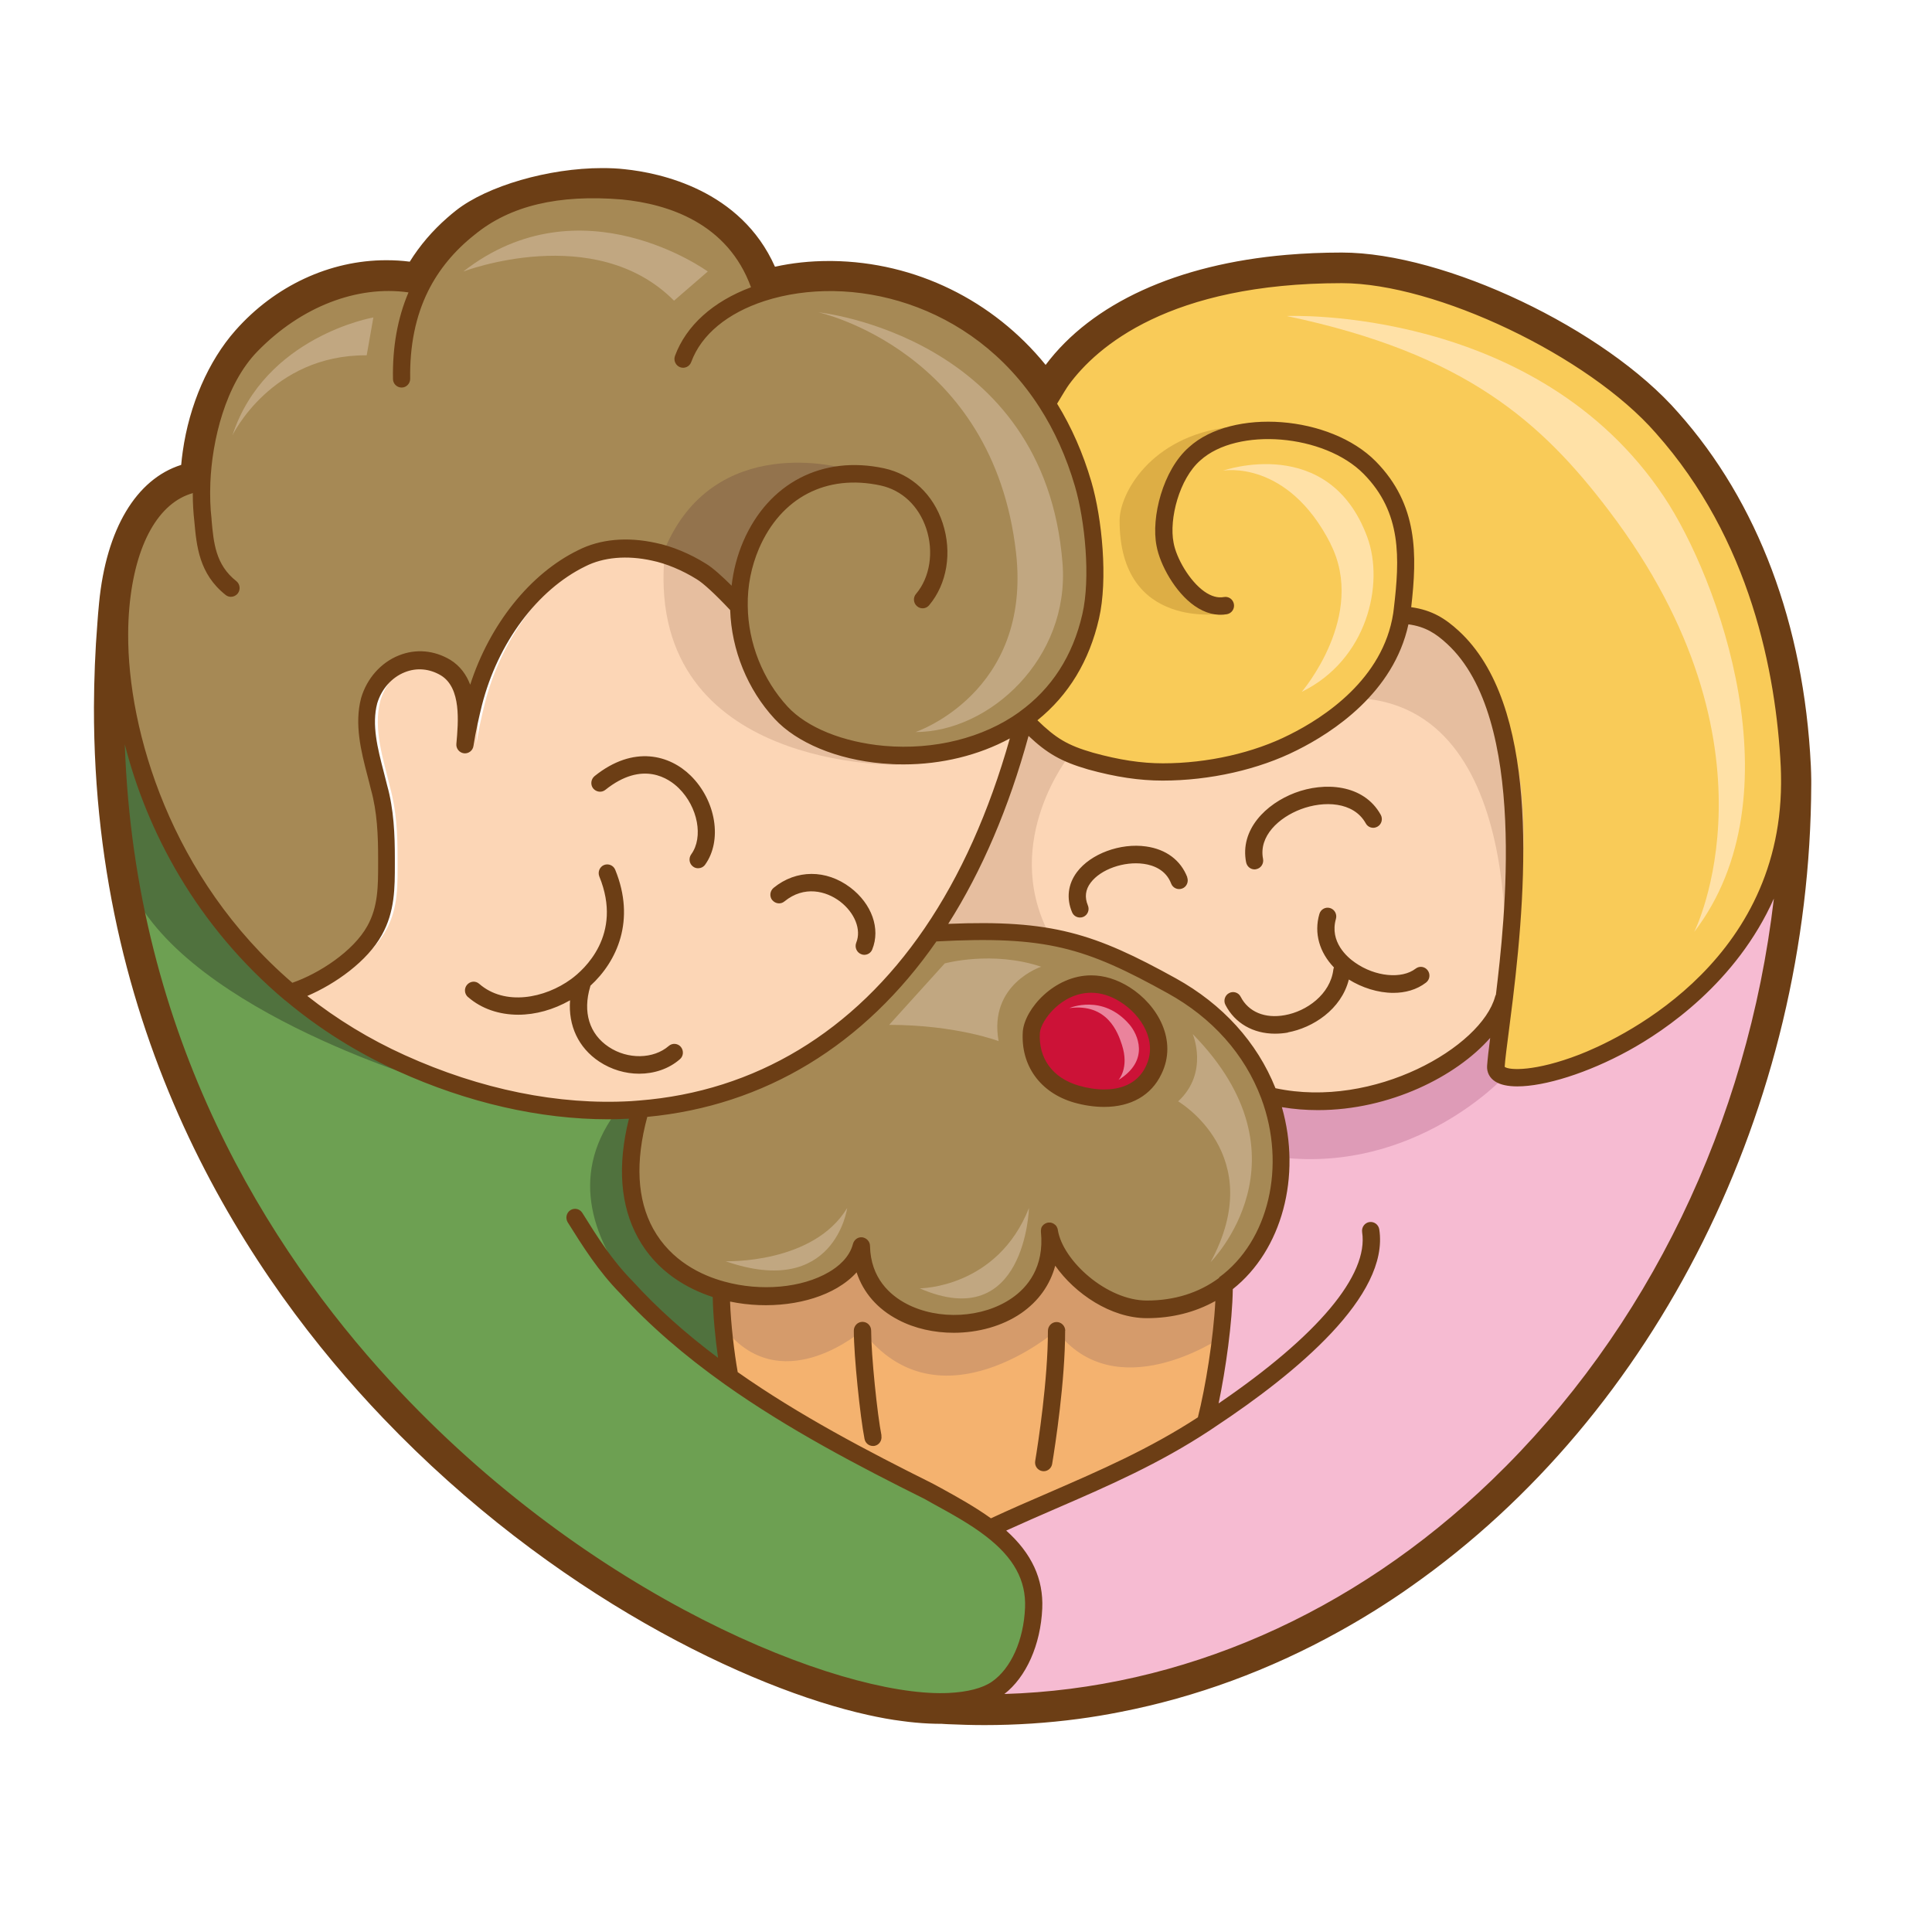
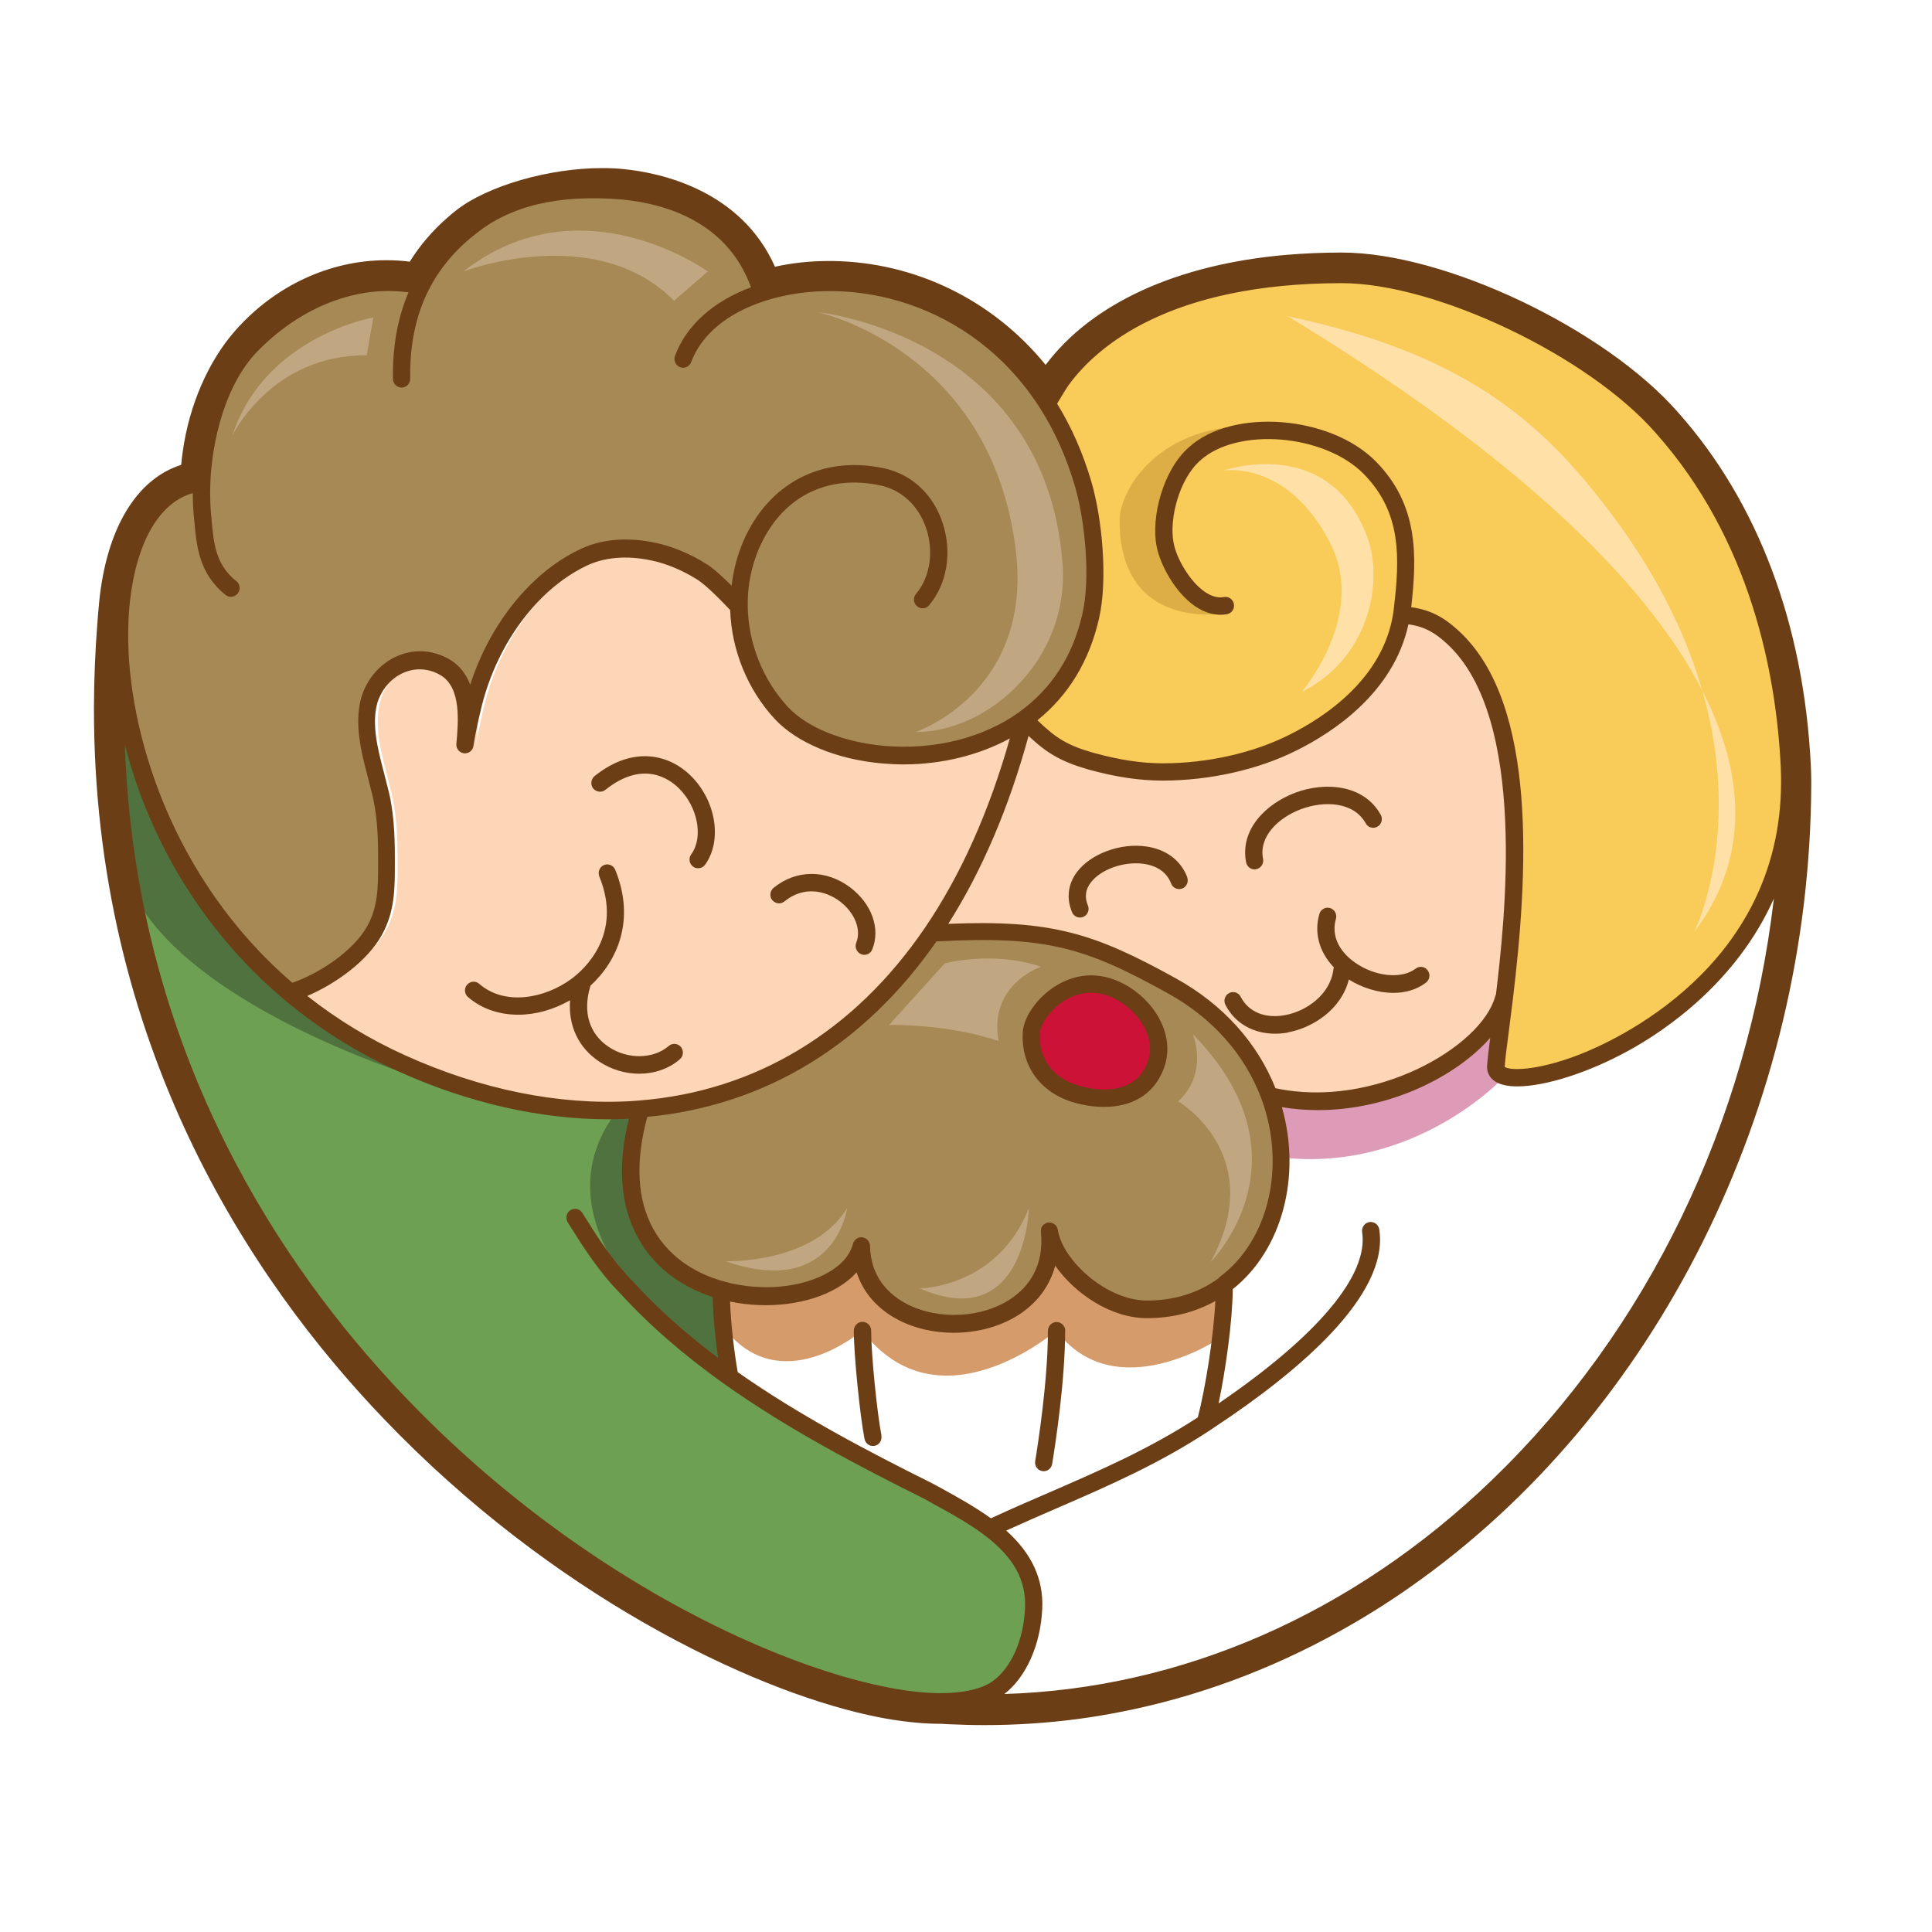
<svg xmlns="http://www.w3.org/2000/svg" width="32" height="32" viewBox="0 0 32 32" fill="none">
  <path d="M1.972 10.511C1.963 12.336 2.804 14.769 4.81 16.454C5.34 16.899 5.95 17.293 6.647 17.609C7.904 18.179 9.209 18.455 10.466 18.381L10.601 18.393C10.082 20.186 10.938 21.094 11.954 21.375L11.945 21.409C11.945 21.808 12.016 22.448 12.089 22.811C13.131 23.552 14.284 24.154 15.382 24.699C15.719 24.886 16.096 25.081 16.413 25.326C16.833 25.647 17.146 26.052 17.12 26.632C17.098 27.16 16.892 27.707 16.506 27.972C16.327 28.097 16.057 28.165 15.718 28.182C15.695 28.182 15.671 28.184 15.649 28.186C12.02 28.279 0.86 22.103 1.992 10.051C1.979 10.199 1.972 10.352 1.972 10.511Z" fill="#6DA052" />
-   <path d="M16.435 25.296L16.413 25.326C16.096 25.083 15.719 24.887 15.381 24.699C14.285 24.154 13.13 23.55 12.088 22.812C12.017 22.448 11.944 21.808 11.944 21.409L11.954 21.375C12.944 21.647 14.085 21.325 14.261 20.646C14.296 22.437 17.574 22.353 17.377 20.392C17.468 20.964 18.24 21.683 18.993 21.683C19.499 21.683 19.93 21.534 20.273 21.282L20.278 21.288C20.278 21.941 20.122 22.967 19.963 23.565C18.816 24.32 17.649 24.729 16.433 25.294" fill="#F4B26F" />
  <path d="M18.63 16.474C19.041 16.733 19.339 17.244 19.104 17.725C18.867 18.221 18.293 18.255 17.821 18.119C17.347 17.982 17.045 17.604 17.079 17.091C17.112 16.714 17.813 15.955 18.632 16.474" fill="#CC1237" />
-   <path d="M29.642 12.982C29.614 21.419 23.299 28.584 15.717 28.194V28.183C16.058 28.168 16.328 28.098 16.508 27.973C16.892 27.706 17.099 27.159 17.121 26.632C17.145 26.053 16.834 25.648 16.414 25.326L16.437 25.296C17.652 24.732 18.818 24.323 19.967 23.567C20.123 22.969 20.282 21.943 20.282 21.29L20.276 21.284C21.153 20.642 21.466 19.336 21.022 18.149C22.745 18.564 24.648 17.49 24.903 16.544H24.912C24.851 17.053 24.793 17.452 24.778 17.664C24.728 18.391 29.617 17.04 29.642 12.982Z" fill="#F6BBD2" />
  <path d="M24.063 10.556C25.378 11.763 25.124 14.8 24.912 16.546H24.902C24.647 17.49 22.745 18.564 21.021 18.149C20.759 17.449 20.235 16.79 19.407 16.334C18.015 15.565 17.357 15.355 15.431 15.463C16.068 14.529 16.593 13.354 16.962 11.917C17.355 12.314 17.56 12.462 18.062 12.606C18.455 12.714 18.847 12.787 19.259 12.787C19.973 12.787 20.777 12.625 21.421 12.297C22.239 11.89 23.06 11.19 23.215 10.179L23.315 10.194C23.636 10.23 23.841 10.349 24.065 10.557" fill="#FCD6B6" />
  <path d="M15.62 15.461C14.35 17.32 12.631 18.229 10.789 18.372C10.744 18.376 10.701 18.378 10.656 18.382C9.399 18.456 8.094 18.177 6.837 17.609C6.139 17.293 5.53 16.899 5 16.454L5.009 16.443C5.515 16.286 6.139 15.87 6.389 15.415C6.604 15.035 6.585 14.635 6.585 14.219C6.585 13.802 6.566 13.422 6.46 13.039C6.354 12.587 6.175 12.078 6.3 11.606C6.46 11.063 7.049 10.754 7.568 11.063C7.978 11.316 7.926 11.934 7.889 12.331C7.924 12.095 7.978 11.86 8.032 11.642C8.282 10.663 8.925 9.684 9.819 9.249C10.177 9.067 10.604 9.05 11.016 9.141C11.284 9.196 11.57 9.323 11.801 9.467C11.988 9.577 12.293 9.902 12.381 9.997C12.389 10.652 12.691 11.337 13.123 11.807C13.854 12.6 15.846 12.852 17.149 11.915C16.782 13.352 16.256 14.527 15.618 15.461" fill="#FCD6B6" />
  <path d="M29.636 12.695C29.64 12.772 29.642 12.848 29.642 12.922C29.642 12.941 29.642 12.962 29.642 12.98C29.618 17.038 24.726 18.389 24.778 17.662C24.793 17.45 24.851 17.051 24.913 16.544C25.125 14.798 25.379 11.761 24.064 10.553C23.84 10.347 23.635 10.228 23.314 10.19L23.214 10.175C23.059 11.186 22.238 11.886 21.42 12.293C20.776 12.619 19.973 12.784 19.258 12.784C18.848 12.784 18.455 12.712 18.061 12.602C17.561 12.456 17.354 12.31 16.961 11.913C17.474 11.544 17.88 10.987 18.061 10.209C18.203 9.595 18.111 8.613 17.936 8.015C17.785 7.502 17.578 7.055 17.33 6.67L17.358 6.653C17.407 6.572 17.528 6.364 17.587 6.282C18.274 5.349 19.741 4.544 22.224 4.544C23.866 4.544 26.421 5.803 27.529 7.074C28.887 8.598 29.535 10.631 29.636 12.695Z" fill="#F9CB58" />
  <path d="M17.37 20.322C17.37 20.345 17.373 20.369 17.379 20.394C17.577 22.355 14.298 22.44 14.263 20.648C14.086 21.327 12.944 21.649 11.956 21.376C10.938 21.096 10.082 20.187 10.602 18.395L10.468 18.383C10.513 18.379 10.557 18.378 10.6 18.374C12.443 18.23 14.162 17.321 15.432 15.462C17.358 15.354 18.017 15.564 19.408 16.333C20.236 16.791 20.76 17.45 21.023 18.148C21.467 19.335 21.152 20.642 20.277 21.284C19.934 21.535 19.503 21.685 18.998 21.685C18.244 21.685 17.472 20.964 17.381 20.394C17.379 20.369 17.375 20.346 17.372 20.322M19.104 17.724C19.341 17.245 19.043 16.734 18.63 16.473C17.812 15.954 17.112 16.713 17.077 17.09C17.043 17.605 17.347 17.982 17.819 18.118C18.291 18.255 18.865 18.22 19.102 17.724M6.878 4.716C5.895 4.534 4.872 4.932 4.163 5.714C3.663 6.267 3.369 7.177 3.337 7.999C2.576 8.071 2.095 8.895 1.992 10.051C1.979 10.199 1.972 10.352 1.972 10.511C1.962 12.336 2.803 14.769 4.81 16.454L4.819 16.443C5.325 16.285 5.949 15.869 6.199 15.415C6.414 15.034 6.395 14.635 6.395 14.218C6.395 13.802 6.377 13.421 6.27 13.039C6.164 12.586 5.985 12.077 6.11 11.606C6.27 11.062 6.859 10.754 7.378 11.062C7.788 11.316 7.736 11.933 7.699 12.331C7.734 12.094 7.788 11.859 7.842 11.642C8.092 10.663 8.736 9.684 9.629 9.249C9.987 9.067 10.414 9.05 10.826 9.141C11.095 9.196 11.38 9.322 11.611 9.466C11.798 9.576 12.146 9.949 12.234 10.044C12.241 10.699 12.501 11.337 12.931 11.806C13.662 12.6 15.654 12.851 16.958 11.914C17.47 11.545 17.877 10.988 18.058 10.21C18.2 9.597 18.108 8.614 17.933 8.016C17.782 7.503 17.575 7.056 17.327 6.672C16.141 4.826 14.017 4.398 12.613 4.853V4.843C12.253 3.664 11.22 3.253 10.309 3.164C9.435 3.092 8.502 3.175 7.77 3.773C7.408 4.059 7.139 4.389 6.956 4.758L6.876 4.716H6.878Z" fill="#A68955" />
-   <path d="M14.891 12.668C14.891 12.668 10.745 12.766 11.001 9.27L11.348 9.338L12.237 10.044C12.237 12.015 13.856 12.48 14.891 12.668ZM24.901 16.543C26.175 10.96 23.402 9.953 23.312 10.193C23.057 10.871 22.572 11.568 22.572 11.568C25.407 11.81 24.903 16.543 24.903 16.543H24.901ZM17.358 15.434C16.593 13.912 17.712 12.516 17.712 12.516L16.936 12.005L15.581 15.434H17.356H17.358Z" fill="#E6BE9F" />
  <path d="M21.178 18.24L23.499 17.992L24.713 16.973L24.9 17.85C24.9 17.85 23.44 19.425 21.219 19.171L21.176 18.24H21.178Z" fill="#DE9BB7" />
  <path d="M10.189 18.442L10.502 18.476C10.502 18.476 10.082 21.151 11.882 21.354L11.968 22.724C11.968 22.724 8.63 20.583 10.189 18.44V18.442ZM2.084 14.512C2.845 16.661 7.127 17.916 7.127 17.916C3.673 16.755 2.065 12.124 2.065 12.124C1.827 12.48 2.084 14.512 2.084 14.512Z" fill="#50723E" />
  <path d="M12.018 21.409C12.018 21.409 13.675 21.685 14.168 20.862C14.168 20.862 15.648 23.425 17.498 20.724C17.498 20.724 18.666 22.314 20.258 21.409L20.197 22.17C20.197 22.17 18.476 23.331 17.495 22.039C17.495 22.039 15.559 23.717 14.28 22.039C14.28 22.039 13.021 23.13 12.09 22.111L12.019 21.411L12.018 21.409Z" fill="#D59B6B" />
-   <path d="M10.999 9.122C11.818 7.125 13.985 7.759 13.985 7.759C12.592 8.308 12.193 9.666 12.193 9.775L10.999 9.12V9.122Z" fill="#93734D" />
  <path d="M20.366 7.072C20.366 7.072 19.359 7.774 19.307 8.776C19.271 9.465 19.864 9.682 20.256 10.162C20.256 10.162 18.542 10.457 18.544 8.62C18.544 8.187 19.044 7.229 20.366 7.072Z" fill="#DDAE45" />
-   <path d="M21.322 5.234C21.322 5.234 25.451 5.058 27.563 8.231C28.451 9.562 29.794 13.174 28.061 15.436C28.061 15.436 29.615 12.365 26.65 8.46C25.538 6.994 24.274 5.858 21.32 5.236L21.322 5.234ZM22.036 9.005C22.644 10.198 21.561 11.459 21.561 11.459C22.646 10.927 22.933 9.675 22.646 8.895C22.012 7.178 20.259 7.795 20.259 7.795C20.259 7.795 21.322 7.602 22.038 9.005H22.036Z" fill="#FFE1A7" />
-   <path d="M17.713 16.697C17.713 16.697 18.263 16.454 18.707 16.969C18.837 17.121 19.056 17.558 18.526 17.887C18.526 17.887 18.709 17.691 18.582 17.304C18.517 17.104 18.343 16.615 17.713 16.697Z" fill="#EA839C" />
+   <path d="M21.322 5.234C28.451 9.562 29.794 13.174 28.061 15.436C28.061 15.436 29.615 12.365 26.65 8.46C25.538 6.994 24.274 5.858 21.32 5.236L21.322 5.234ZM22.036 9.005C22.644 10.198 21.561 11.459 21.561 11.459C22.646 10.927 22.933 9.675 22.646 8.895C22.012 7.178 20.259 7.795 20.259 7.795C20.259 7.795 21.322 7.602 22.038 9.005H22.036Z" fill="#FFE1A7" />
  <path d="M13.556 5.173C13.556 5.173 17.306 5.559 17.599 9.332C17.72 10.904 16.391 12.125 15.164 12.125C15.164 12.125 17.09 11.479 16.829 9.156C16.45 5.802 13.556 5.173 13.556 5.173ZM20.049 20.907C20.049 20.907 21.773 19.185 19.755 17.127C19.755 17.127 20.029 17.765 19.514 18.242C19.514 18.242 21.021 19.12 20.049 20.909V20.907ZM14.727 16.975C15.833 16.975 16.54 17.244 16.54 17.244C16.37 16.299 17.245 16.012 17.245 16.012C16.435 15.741 15.648 15.957 15.648 15.957L14.727 16.975ZM11.164 4.98L11.723 4.497C11.723 4.497 9.629 2.973 7.674 4.497C7.674 4.497 9.854 3.662 11.164 4.98ZM6.074 5.883L6.184 5.258C6.184 5.258 4.387 5.569 3.85 7.21C3.85 7.21 4.493 5.875 6.072 5.885L6.074 5.883ZM15.233 21.339C16.984 22.102 17.043 20.008 17.043 20.008C16.517 21.339 15.233 21.339 15.233 21.339ZM12.018 20.89C13.828 21.519 14.032 20.008 14.032 20.008C13.469 20.94 12.018 20.89 12.018 20.89Z" fill="#C1A781" />
  <path d="M29.993 12.678C29.877 10.338 29.116 8.316 27.796 6.833C26.586 5.446 23.93 4.183 22.224 4.183C21.91 4.183 21.603 4.196 21.31 4.221C19.499 4.376 18.084 5.023 17.319 6.044C16.45 4.974 15.163 4.34 13.783 4.323H13.727C13.418 4.323 13.12 4.355 12.836 4.418C12.269 3.142 10.93 2.863 10.348 2.803C10.229 2.789 10.104 2.784 9.974 2.784C9.088 2.784 8.07 3.079 7.553 3.486C7.505 3.524 7.454 3.566 7.408 3.607C7.161 3.823 6.953 4.067 6.787 4.334C6.658 4.317 6.527 4.31 6.397 4.31C5.463 4.31 4.552 4.734 3.9 5.472C3.452 5.978 3.135 6.708 3.027 7.477C3.016 7.551 3.008 7.625 3.001 7.7C2.257 7.935 1.759 8.762 1.641 9.987C1.64 9.999 1.638 10.008 1.638 10.02C1.628 10.116 1.621 10.211 1.614 10.307C1.576 10.777 1.558 11.248 1.556 11.71C1.545 17.293 4.155 21.199 6.348 23.491C9.155 26.428 12.424 27.973 14.371 28.404C14.569 28.448 14.762 28.484 14.943 28.506C15.016 28.516 15.089 28.525 15.158 28.531C15.313 28.546 15.462 28.552 15.6 28.552C15.609 28.552 15.618 28.554 15.628 28.554L15.7 28.558C15.902 28.567 16.107 28.573 16.308 28.573C16.827 28.573 17.349 28.539 17.86 28.471C18.093 28.44 18.328 28.401 18.559 28.355C19.809 28.111 21.025 27.664 22.175 27.026C22.378 26.914 22.582 26.793 22.783 26.668C22.981 26.543 23.18 26.413 23.372 26.276C27.442 23.419 29.982 18.329 30 12.988C30 12.965 30 12.944 30 12.92C30 12.84 29.996 12.761 29.993 12.678ZM16.633 28.06C16.997 27.779 17.237 27.242 17.263 26.64C17.284 26.153 17.088 25.729 16.666 25.351C16.941 25.226 17.215 25.106 17.481 24.991C18.365 24.608 19.199 24.245 20.044 23.688L20.139 23.624C21.467 22.744 23.016 21.464 22.845 20.362C22.832 20.282 22.759 20.23 22.681 20.241C22.602 20.254 22.55 20.328 22.561 20.407C22.671 21.119 21.828 22.123 20.184 23.245C20.303 22.672 20.411 21.905 20.419 21.352C21.235 20.705 21.56 19.482 21.232 18.338C21.433 18.372 21.633 18.387 21.83 18.387C23.018 18.387 24.122 17.829 24.682 17.191C24.657 17.384 24.639 17.541 24.631 17.653C24.624 17.759 24.672 17.854 24.764 17.912C24.848 17.967 24.974 17.994 25.131 17.994C25.586 17.994 26.295 17.774 26.972 17.403C27.576 17.072 28.76 16.275 29.381 14.883C28.947 18.59 27.296 22.026 24.706 24.519C22.403 26.735 19.566 27.971 16.631 28.058L16.633 28.06ZM3.193 8.174C3.193 8.333 3.202 8.488 3.219 8.636C3.256 9.044 3.297 9.506 3.738 9.855C3.764 9.876 3.795 9.885 3.825 9.885C3.868 9.885 3.909 9.866 3.939 9.828C3.987 9.766 3.976 9.673 3.913 9.624C3.57 9.353 3.538 8.991 3.504 8.607C3.504 8.607 3.504 8.598 3.504 8.596C3.482 8.41 3.476 8.21 3.484 8.001C3.484 8.001 3.484 8.001 3.484 7.999C3.484 7.999 3.484 7.998 3.484 7.996C3.512 7.299 3.732 6.362 4.269 5.815C4.987 5.08 5.914 4.722 6.766 4.843C6.585 5.268 6.499 5.748 6.509 6.277C6.509 6.356 6.574 6.419 6.652 6.419C6.652 6.419 6.652 6.419 6.654 6.419C6.732 6.419 6.796 6.35 6.794 6.271C6.785 5.726 6.884 5.237 7.091 4.821C7.268 4.465 7.527 4.151 7.866 3.884C8.45 3.407 9.248 3.217 10.302 3.304C11.072 3.38 12.053 3.698 12.439 4.758C11.809 4.993 11.365 5.394 11.18 5.894C11.152 5.97 11.19 6.053 11.264 6.082C11.339 6.11 11.421 6.072 11.449 5.996C11.615 5.544 12.047 5.186 12.665 4.985C14.072 4.531 16.088 4.989 17.217 6.746C17.466 7.132 17.664 7.573 17.804 8.052C17.972 8.626 18.065 9.576 17.927 10.173C17.769 10.864 17.418 11.407 16.885 11.791C16.885 11.791 16.883 11.793 16.881 11.795C16.286 12.223 15.471 12.426 14.647 12.354C13.964 12.293 13.366 12.051 13.045 11.704C12.633 11.256 12.392 10.65 12.385 10.038C12.379 9.707 12.443 9.387 12.571 9.086C12.937 8.238 13.69 7.848 14.585 8.041C14.941 8.119 15.217 8.38 15.342 8.755C15.469 9.139 15.404 9.563 15.173 9.836C15.12 9.896 15.128 9.989 15.188 10.04C15.247 10.093 15.339 10.086 15.389 10.025C15.687 9.671 15.773 9.149 15.613 8.662C15.456 8.187 15.102 7.857 14.645 7.757C13.623 7.536 12.728 7.999 12.31 8.969C12.21 9.204 12.146 9.448 12.118 9.701C11.971 9.556 11.809 9.406 11.695 9.338C11.43 9.171 11.126 9.046 10.865 8.993C10.386 8.887 9.938 8.929 9.576 9.113C8.78 9.501 8.111 10.341 7.788 11.341C7.726 11.178 7.624 11.032 7.46 10.93C7.191 10.769 6.887 10.743 6.606 10.856C6.309 10.974 6.076 11.237 5.981 11.562C5.867 11.994 5.981 12.445 6.085 12.844C6.104 12.92 6.125 12.994 6.143 13.073C6.248 13.446 6.263 13.842 6.263 14.213V14.302C6.263 14.669 6.264 15.018 6.084 15.338C5.852 15.756 5.285 16.125 4.842 16.278C2.824 14.542 2.115 12.091 2.123 10.504C2.123 10.353 2.13 10.203 2.143 10.057C2.238 9.01 2.628 8.321 3.2 8.166L3.193 8.174ZM22.224 4.69C23.783 4.69 26.31 5.896 27.423 7.17C28.997 8.937 29.418 11.153 29.495 12.7C29.498 12.776 29.5 12.85 29.5 12.922C29.5 12.939 29.5 12.958 29.5 12.98C29.482 16.03 26.714 17.252 26.16 17.467C25.426 17.751 24.993 17.729 24.922 17.67C24.931 17.537 24.959 17.327 24.993 17.064C25.012 16.915 25.034 16.746 25.056 16.564C25.304 14.52 25.483 11.663 24.161 10.449C23.943 10.249 23.723 10.105 23.374 10.057C23.473 9.192 23.49 8.357 22.789 7.644C22.034 6.877 20.411 6.754 19.693 7.407C19.261 7.784 19.063 8.571 19.156 9.041C19.212 9.351 19.462 9.809 19.786 10.035C19.962 10.158 20.148 10.205 20.323 10.173C20.402 10.158 20.452 10.082 20.437 10.004C20.422 9.925 20.348 9.874 20.271 9.889C20.171 9.908 20.062 9.877 19.949 9.798C19.699 9.622 19.482 9.239 19.438 8.988C19.361 8.596 19.533 7.929 19.881 7.626C20.495 7.07 21.936 7.189 22.587 7.85C23.218 8.49 23.186 9.241 23.085 10.088C23.083 10.11 23.08 10.133 23.076 10.158C22.908 11.248 21.929 11.884 21.36 12.168C20.767 12.469 20.003 12.643 19.262 12.643C18.906 12.643 18.537 12.587 18.104 12.467C17.677 12.344 17.487 12.225 17.183 11.93C17.7 11.513 18.043 10.947 18.203 10.245C18.352 9.601 18.255 8.586 18.076 7.977C17.938 7.507 17.748 7.074 17.509 6.686C17.605 6.525 17.67 6.419 17.705 6.371C18.166 5.743 19.367 4.69 22.226 4.69H22.224ZM19.84 23.476C19.033 24.001 18.224 24.353 17.369 24.724C17.058 24.858 16.735 24.998 16.413 25.148C16.152 24.961 15.868 24.802 15.591 24.65L15.445 24.571C14.369 24.035 13.233 23.44 12.219 22.727C12.163 22.416 12.105 21.928 12.092 21.558C12.72 21.689 13.401 21.604 13.867 21.331C13.994 21.256 14.102 21.17 14.188 21.074C14.298 21.409 14.533 21.682 14.878 21.861C15.152 22.005 15.475 22.075 15.797 22.075C16.2 22.075 16.603 21.965 16.915 21.75C17.202 21.551 17.392 21.282 17.478 20.964C17.804 21.428 18.401 21.833 18.996 21.833C19.413 21.833 19.794 21.736 20.13 21.549C20.098 22.17 19.967 22.977 19.84 23.478V23.476ZM20.191 21.167C19.854 21.415 19.451 21.541 18.996 21.541C18.332 21.541 17.603 20.883 17.521 20.372C17.521 20.368 17.521 20.366 17.519 20.362C17.519 20.356 17.517 20.352 17.515 20.347C17.515 20.343 17.511 20.337 17.509 20.334C17.508 20.33 17.506 20.324 17.504 20.32C17.502 20.317 17.498 20.313 17.496 20.309C17.494 20.305 17.491 20.301 17.489 20.299C17.485 20.296 17.481 20.292 17.478 20.288C17.474 20.286 17.472 20.282 17.468 20.281C17.465 20.277 17.459 20.275 17.455 20.271C17.452 20.271 17.45 20.267 17.446 20.265C17.44 20.264 17.435 20.26 17.429 20.258C17.425 20.258 17.424 20.256 17.42 20.254C17.414 20.254 17.409 20.252 17.403 20.25C17.399 20.25 17.396 20.25 17.394 20.25C17.388 20.25 17.383 20.25 17.377 20.25C17.373 20.25 17.371 20.25 17.368 20.25C17.368 20.25 17.366 20.25 17.364 20.25H17.36C17.357 20.25 17.355 20.25 17.351 20.252C17.345 20.252 17.342 20.254 17.336 20.256C17.332 20.256 17.327 20.26 17.323 20.262C17.319 20.264 17.314 20.265 17.31 20.267C17.306 20.269 17.302 20.273 17.299 20.275C17.295 20.277 17.291 20.281 17.288 20.282C17.284 20.286 17.282 20.288 17.278 20.292C17.274 20.296 17.273 20.299 17.269 20.301C17.265 20.303 17.263 20.309 17.261 20.313C17.259 20.317 17.256 20.32 17.254 20.324C17.252 20.328 17.25 20.332 17.248 20.337C17.248 20.341 17.245 20.347 17.245 20.351C17.245 20.354 17.243 20.36 17.243 20.364C17.243 20.368 17.243 20.373 17.241 20.377C17.241 20.383 17.241 20.387 17.241 20.392C17.241 20.396 17.241 20.4 17.241 20.402C17.3 20.994 17.012 21.328 16.758 21.502C16.279 21.833 15.544 21.873 15.014 21.595C14.744 21.453 14.421 21.172 14.41 20.637C14.41 20.565 14.354 20.504 14.283 20.494C14.212 20.485 14.147 20.532 14.128 20.602C14.069 20.831 13.879 20.983 13.729 21.07C13.282 21.333 12.601 21.394 11.997 21.227C11.622 21.125 11.115 20.888 10.818 20.351C10.552 19.866 10.52 19.243 10.721 18.499C12.663 18.316 14.315 17.314 15.51 15.593C17.33 15.496 17.974 15.693 19.341 16.451C20.081 16.86 20.616 17.462 20.89 18.191C21.308 19.308 21.015 20.555 20.193 21.157L20.191 21.167ZM6.54 14.308V14.219C6.54 13.827 6.524 13.408 6.412 13.007C6.393 12.931 6.374 12.855 6.354 12.778C6.255 12.397 6.154 12.004 6.248 11.649C6.319 11.413 6.488 11.22 6.703 11.135C6.9 11.055 7.115 11.074 7.305 11.188C7.641 11.396 7.592 11.952 7.559 12.32C7.551 12.397 7.607 12.467 7.684 12.477C7.76 12.486 7.831 12.433 7.842 12.356C7.879 12.111 7.937 11.865 7.982 11.682C8.245 10.648 8.901 9.768 9.694 9.381C9.994 9.228 10.386 9.194 10.798 9.285C11.029 9.332 11.3 9.444 11.54 9.594C11.645 9.656 11.851 9.845 12.094 10.105C12.116 10.767 12.381 11.42 12.829 11.905C13.196 12.303 13.864 12.581 14.615 12.645C14.733 12.655 14.848 12.661 14.964 12.661C15.598 12.661 16.213 12.509 16.726 12.231C16.381 13.45 15.908 14.506 15.313 15.377C14.142 17.091 12.508 18.077 10.587 18.228C10.544 18.232 10.499 18.234 10.457 18.238C9.254 18.308 7.958 18.045 6.705 17.477C6.123 17.214 5.582 16.884 5.09 16.496C5.559 16.295 6.084 15.921 6.324 15.487C6.542 15.099 6.54 14.698 6.54 14.308ZM21.125 18.022C20.82 17.261 20.251 16.634 19.475 16.204C18.128 15.459 17.424 15.231 15.706 15.302C16.264 14.423 16.711 13.378 17.036 12.189C17.34 12.475 17.571 12.613 18.022 12.744C18.481 12.871 18.875 12.929 19.257 12.929C20.038 12.929 20.849 12.746 21.482 12.426C22.076 12.13 23.083 11.473 23.328 10.341C23.609 10.379 23.783 10.493 23.967 10.663C25.312 11.898 24.92 15.284 24.777 16.475C24.771 16.485 24.767 16.494 24.764 16.506C24.538 17.34 22.759 18.374 21.125 18.024V18.022ZM4.72 16.566C4.72 16.566 4.726 16.572 4.73 16.574C5.287 17.041 5.914 17.435 6.591 17.742C7.747 18.266 8.944 18.539 10.076 18.539C10.19 18.539 10.304 18.535 10.417 18.529C10.223 19.308 10.274 19.97 10.567 20.502C10.882 21.074 11.395 21.348 11.805 21.483C11.81 21.784 11.848 22.17 11.893 22.49C11.35 22.083 10.887 21.668 10.483 21.225C10.136 20.873 9.897 20.493 9.645 20.089C9.602 20.021 9.515 20.002 9.448 20.044C9.381 20.087 9.362 20.177 9.403 20.245C9.653 20.644 9.912 21.057 10.276 21.426C10.759 21.954 11.326 22.446 12.008 22.931C13.051 23.671 14.216 24.281 15.315 24.828L15.454 24.906C15.753 25.07 16.062 25.239 16.327 25.443C16.791 25.799 16.997 26.176 16.978 26.628C16.956 27.166 16.745 27.637 16.428 27.855C16.275 27.961 16.027 28.026 15.71 28.041C15.689 28.041 15.667 28.043 15.646 28.043C13.899 28.086 9.768 26.475 6.458 22.869C4.467 20.701 2.235 17.206 2.067 12.329C2.43 13.758 3.249 15.33 4.72 16.568V16.566ZM7.751 16.515C7.691 16.462 7.684 16.371 7.736 16.311C7.788 16.25 7.878 16.242 7.937 16.295C8.362 16.666 9.024 16.536 9.461 16.216C9.67 16.063 10.322 15.485 9.927 14.518C9.897 14.444 9.931 14.359 10.003 14.328C10.076 14.298 10.16 14.332 10.19 14.406C10.531 15.241 10.222 15.922 9.778 16.328C9.778 16.331 9.778 16.337 9.776 16.341C9.649 16.763 9.761 17.127 10.082 17.34C10.397 17.551 10.824 17.543 11.076 17.325C11.135 17.272 11.227 17.28 11.277 17.34C11.327 17.401 11.322 17.494 11.26 17.545C11.078 17.704 10.835 17.784 10.587 17.784C10.36 17.784 10.127 17.717 9.925 17.583C9.58 17.354 9.41 16.986 9.442 16.568C9.166 16.725 8.868 16.807 8.584 16.807C8.271 16.807 7.976 16.71 7.753 16.515H7.751ZM9.824 13.058C9.776 12.996 9.787 12.905 9.849 12.854C10.499 12.333 11.096 12.509 11.439 12.846C11.861 13.261 11.967 13.923 11.678 14.323C11.65 14.361 11.607 14.381 11.562 14.381C11.533 14.381 11.503 14.372 11.479 14.353C11.415 14.306 11.402 14.215 11.449 14.15C11.654 13.868 11.559 13.365 11.242 13.054C11.083 12.897 10.645 12.587 10.026 13.083C9.964 13.132 9.875 13.12 9.824 13.058ZM12.791 14.91C12.741 14.847 12.752 14.756 12.814 14.705C13.187 14.4 13.685 14.398 14.084 14.7C14.44 14.97 14.587 15.383 14.447 15.726C14.425 15.782 14.371 15.815 14.315 15.815C14.296 15.815 14.278 15.811 14.261 15.803C14.188 15.773 14.153 15.688 14.182 15.614C14.27 15.398 14.158 15.118 13.912 14.93C13.681 14.756 13.319 14.664 12.993 14.93C12.931 14.982 12.842 14.97 12.791 14.908V14.91ZM19.663 14.529C19.691 14.603 19.656 14.688 19.583 14.716C19.509 14.745 19.426 14.709 19.398 14.635C19.311 14.406 19.102 14.33 18.944 14.308C18.617 14.262 18.231 14.398 18.065 14.62C17.977 14.735 17.963 14.862 18.018 14.995C18.05 15.069 18.017 15.154 17.944 15.186C17.925 15.194 17.907 15.197 17.888 15.197C17.832 15.197 17.78 15.165 17.757 15.11C17.66 14.881 17.688 14.643 17.838 14.444C18.065 14.141 18.556 13.959 18.983 14.02C19.315 14.067 19.555 14.247 19.665 14.529H19.663ZM20.64 14.285C20.532 13.74 20.969 13.314 21.448 13.132C21.933 12.948 22.585 12.984 22.869 13.495C22.908 13.565 22.884 13.654 22.815 13.692C22.746 13.732 22.658 13.707 22.621 13.637C22.419 13.274 21.924 13.261 21.547 13.403C21.181 13.541 20.846 13.849 20.92 14.226C20.935 14.304 20.885 14.381 20.808 14.396C20.799 14.398 20.79 14.4 20.78 14.4C20.713 14.4 20.654 14.353 20.64 14.283V14.285ZM21.334 17.102C21.261 17.115 21.189 17.121 21.118 17.121C20.758 17.121 20.454 16.949 20.297 16.644C20.26 16.574 20.288 16.485 20.357 16.449C20.426 16.411 20.514 16.439 20.549 16.509C20.678 16.761 20.952 16.875 21.282 16.814C21.642 16.75 22.032 16.47 22.084 16.063C22.084 16.049 22.09 16.036 22.095 16.025C21.853 15.773 21.761 15.455 21.853 15.139C21.875 15.061 21.953 15.018 22.03 15.04C22.106 15.063 22.149 15.143 22.127 15.22C22.019 15.599 22.313 15.854 22.446 15.945C22.778 16.178 23.218 16.22 23.447 16.044C23.511 15.994 23.6 16.008 23.647 16.072C23.695 16.136 23.682 16.227 23.619 16.275C23.464 16.394 23.274 16.445 23.078 16.445C22.822 16.445 22.556 16.358 22.341 16.224C22.216 16.721 21.744 17.024 21.329 17.1L21.334 17.102ZM17.642 22.041C17.642 22.874 17.478 23.94 17.427 24.247C17.416 24.317 17.355 24.368 17.288 24.368C17.28 24.368 17.273 24.368 17.263 24.366C17.185 24.353 17.133 24.279 17.146 24.2C17.196 23.898 17.357 22.852 17.357 22.043C17.357 21.964 17.42 21.897 17.5 21.897C17.58 21.897 17.644 21.962 17.644 22.043L17.642 22.041ZM14.598 23.777C14.613 23.857 14.563 23.933 14.486 23.948C14.477 23.95 14.468 23.95 14.459 23.95C14.391 23.95 14.332 23.902 14.319 23.832C14.248 23.471 14.142 22.463 14.142 22.039C14.142 21.96 14.205 21.894 14.285 21.894C14.365 21.894 14.429 21.958 14.429 22.039C14.429 22.443 14.531 23.433 14.6 23.775L14.598 23.777ZM18.71 16.352C18.503 16.222 18.289 16.155 18.073 16.155C17.465 16.155 16.974 16.706 16.941 17.083C16.903 17.647 17.228 18.098 17.787 18.261C17.959 18.31 18.127 18.334 18.289 18.334C18.733 18.334 19.07 18.141 19.236 17.791C19.509 17.236 19.178 16.648 18.71 16.352ZM18.979 17.662C18.828 17.979 18.52 18.045 18.287 18.045C18.153 18.045 18.007 18.022 17.864 17.98C17.435 17.855 17.196 17.528 17.224 17.104C17.243 16.901 17.582 16.443 18.073 16.443C18.235 16.443 18.399 16.494 18.559 16.596C18.917 16.822 19.177 17.261 18.979 17.66V17.662Z" fill="#6C3E15" />
</svg>